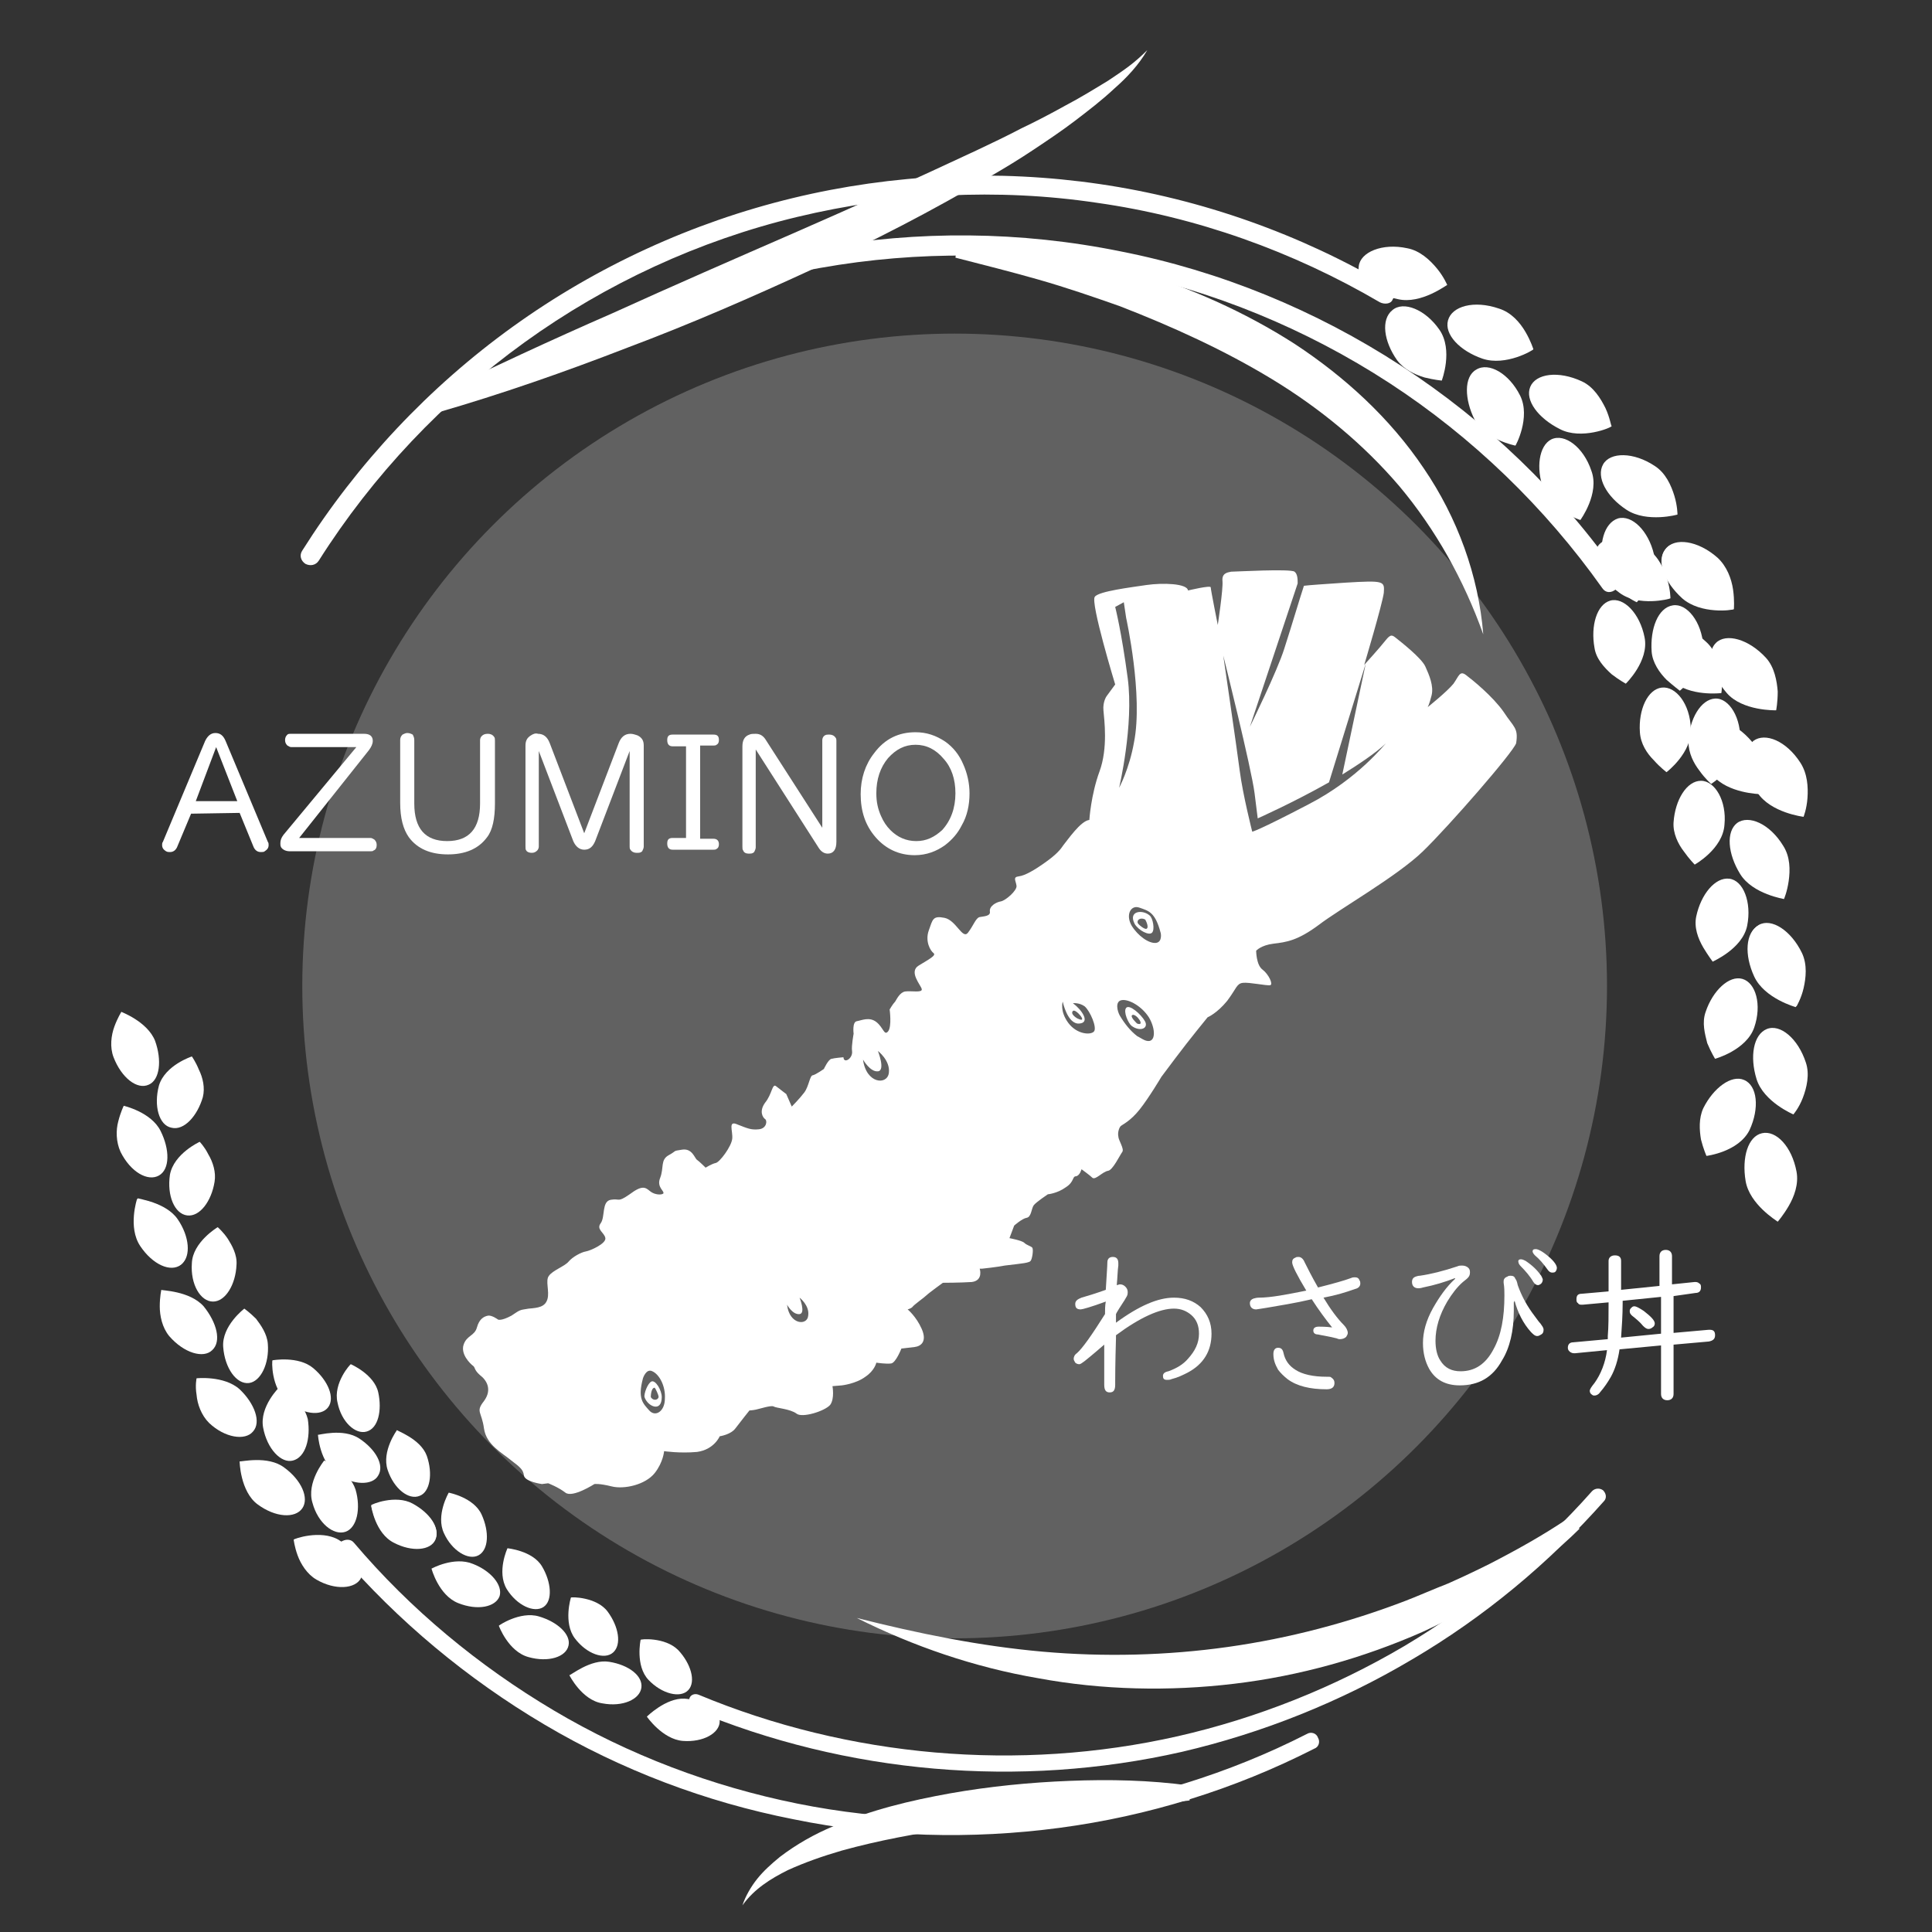
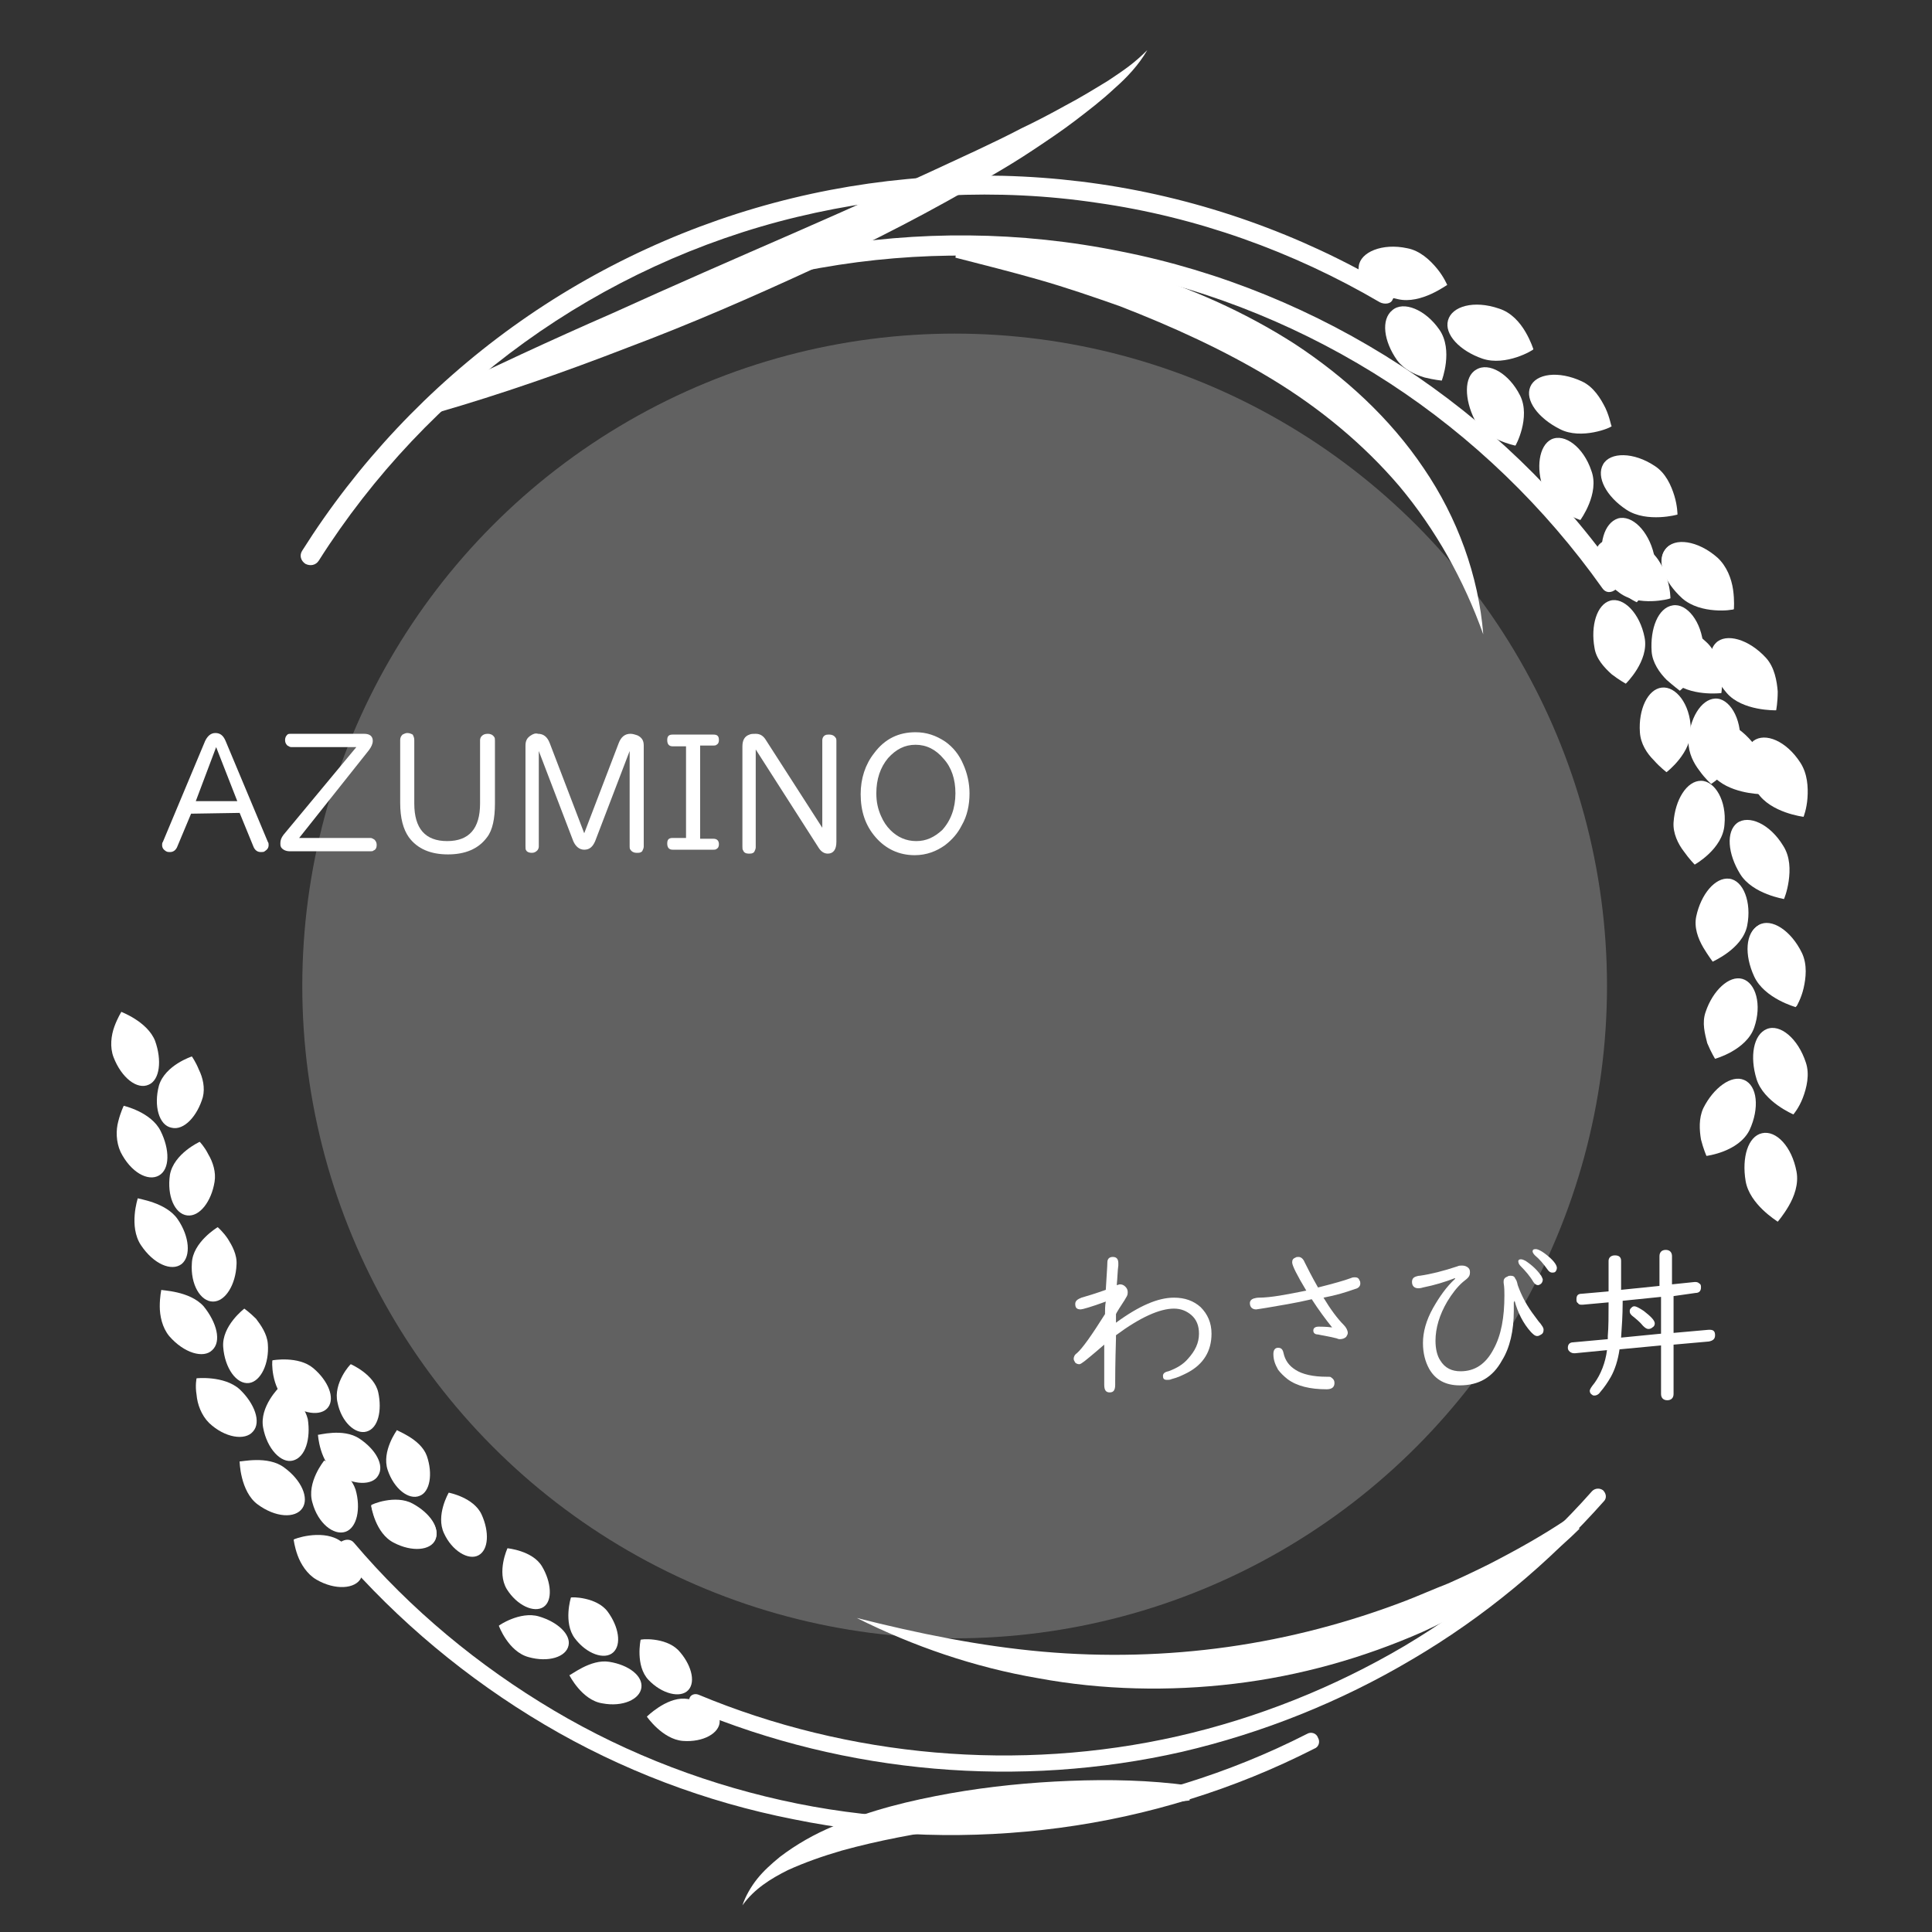
<svg xmlns="http://www.w3.org/2000/svg" version="1.1" id="レイヤー_1" x="0px" y="0px" viewBox="0 0 246.7 246.7" style="enable-background:new 0 0 246.7 246.7;" xml:space="preserve">
  <rect x="0" y="0" width="246.7" height="246.7" fill="#333333" stroke="none" />
  <style type="text/css">
	.st0{opacity:0.23;fill:#FFFFFF;}
	.st1{fill:#FFFFFF;}
</style>
  <circle class="st0" cx="121.9" cy="125.9" r="83.3" />
  <g>
    <path class="st1" d="M24.4,103.9l-1.8,4.3c-0.2,0.4-0.5,0.6-0.9,0.6c-0.2,0-0.3,0-0.5-0.1c-0.3-0.2-0.5-0.4-0.5-0.8   c0-0.1,0-0.3,0.1-0.4l5.4-12.9c0.3-0.6,0.7-1,1.3-1c0.6,0,1,0.3,1.3,1l5.4,12.9c0.1,0.1,0.1,0.3,0.1,0.4c0,0.4-0.2,0.6-0.5,0.8   c-0.1,0.1-0.3,0.1-0.5,0.1c-0.4,0-0.7-0.2-0.9-0.6l-1.8-4.4L24.4,103.9z M27.6,95.4l-2.6,6.9l5.3,0L27.6,95.4z" />
    <path class="st1" d="M45.5,95.4l-8.3,0c-0.2,0-0.3-0.1-0.5-0.2c-0.2-0.2-0.3-0.4-0.3-0.7c0-0.3,0.1-0.5,0.3-0.7   c0.1-0.1,0.3-0.1,0.4-0.1l9.4,0c0.7,0,1.1,0.3,1.1,0.9c0,0.4-0.2,0.8-0.5,1.2l-8.9,11.2l9.1,0c0.2,0,0.3,0.1,0.5,0.2   c0.2,0.2,0.3,0.4,0.3,0.7c0,0.3-0.1,0.6-0.4,0.7c-0.1,0.1-0.2,0.1-0.4,0.1l-10.3,0c-0.5,0-0.9-0.2-1.1-0.5   c-0.1-0.2-0.1-0.3-0.1-0.5c0-0.4,0.1-0.7,0.4-1.1L45.5,95.4z" />
    <path class="st1" d="M52.9,94.5l0,8.1c0,3.2,1.4,4.8,4.2,4.8c2.8,0,4.2-1.6,4.2-4.8l0-8.1c0-0.2,0.1-0.4,0.2-0.5   c0.2-0.2,0.4-0.3,0.8-0.3c0.3,0,0.6,0.1,0.8,0.4c0.1,0.1,0.1,0.3,0.1,0.5l0,8c0,1.9-0.3,3.4-1,4.3c-1.1,1.5-2.8,2.2-5,2.2   c-2.2,0-3.9-0.7-5-2.2c-0.7-1-1.1-2.4-1.1-4.4l0-8c0-0.3,0.1-0.5,0.3-0.7c0.2-0.1,0.4-0.2,0.6-0.2c0.3,0,0.5,0.1,0.7,0.2   C52.8,94,52.9,94.2,52.9,94.5z" />
    <path class="st1" d="M68.8,95.9l0,12.2c0,0.2-0.1,0.4-0.2,0.5c-0.2,0.2-0.4,0.3-0.7,0.3c-0.3,0-0.6-0.1-0.7-0.3   c-0.1-0.1-0.1-0.3-0.1-0.5l0-12.9c0-0.6,0.2-1,0.7-1.3c0.3-0.2,0.6-0.3,0.9-0.2c0.7,0,1.2,0.4,1.5,1.2l4.4,11.5l4.4-11.5   c0.3-0.8,0.8-1.2,1.5-1.2c0.3,0,0.6,0.1,0.9,0.2c0.6,0.3,0.8,0.7,0.8,1.3l0,12.9c0,0.2-0.1,0.4-0.2,0.6c-0.2,0.2-0.4,0.2-0.7,0.2   c-0.3,0-0.6-0.1-0.8-0.4c-0.1-0.1-0.1-0.3-0.1-0.4l0-12.2L76,107.4c-0.3,0.7-0.7,1.1-1.4,1.1c-0.6,0-1.1-0.4-1.4-1.1L68.8,95.9z" />
    <path class="st1" d="M87.6,95.3l-1.7,0c-0.5,0-0.7-0.3-0.7-0.8c0-0.5,0.2-0.7,0.7-0.7l5.2,0c0.5,0,0.7,0.2,0.7,0.7   c0,0.3-0.1,0.5-0.3,0.6c-0.1,0.1-0.3,0.1-0.4,0.1l-1.7,0l0,11.9l1.7,0c0.5,0,0.7,0.3,0.7,0.7c0,0.3-0.1,0.5-0.3,0.6   c-0.1,0.1-0.3,0.1-0.4,0.1l-5.2,0c-0.5,0-0.7-0.3-0.7-0.8c0-0.5,0.2-0.7,0.7-0.7l1.7,0L87.6,95.3z" />
    <path class="st1" d="M105,105.7l0-11.2c0-0.2,0.1-0.4,0.2-0.5c0.2-0.2,0.4-0.2,0.7-0.2c0.3,0,0.6,0.1,0.8,0.4   c0.1,0.1,0.1,0.3,0.1,0.4l0,12.9c0,1-0.4,1.5-1.1,1.5c-0.5,0-0.9-0.3-1.2-0.8l-8-12.5l0,12.5c0,0.2-0.1,0.4-0.2,0.6   c-0.2,0.2-0.4,0.2-0.7,0.2c-0.3,0-0.6-0.1-0.7-0.4c-0.1-0.1-0.1-0.3-0.1-0.5l0-12.8c0-0.8,0.3-1.3,0.9-1.5c0.2-0.1,0.5-0.1,0.8-0.1   c0.6,0,1,0.3,1.3,0.8L105,105.7z" />
    <path class="st1" d="M116.9,93.5c1.4,0,2.6,0.4,3.8,1.2c1,0.7,1.8,1.7,2.3,2.9c0.5,1.1,0.8,2.4,0.8,3.7c0,1.5-0.3,2.9-1,4.1   c-0.5,1-1.2,1.8-2.1,2.5c-1.1,0.8-2.4,1.3-3.9,1.3c-2,0-3.7-0.8-5-2.3c-1.3-1.5-1.9-3.3-1.9-5.5c0-2,0.6-3.8,1.7-5.2   C113,94.3,114.8,93.5,116.9,93.5z M116.9,95.1c-1.4,0-2.5,0.6-3.5,1.7c-1,1.2-1.5,2.7-1.5,4.5c0,1.1,0.2,2,0.6,2.9   c0.3,0.7,0.7,1.3,1.2,1.8c0.9,0.9,2,1.4,3.3,1.4c1.3,0,2.3-0.5,3.3-1.4c1.1-1.2,1.7-2.8,1.7-4.7c0-1.8-0.5-3.3-1.5-4.4   C119.5,95.7,118.3,95.1,116.9,95.1z" />
  </g>
  <g>
    <path class="st1" d="M141.2,164.7c0.1-1.8,0.2-3,0.2-3.5c0-0.5,0.3-0.7,0.7-0.7c0.5,0,0.7,0.3,0.7,0.8c0,0.1,0,0.2,0,0.3   c-0.1,0.7-0.1,1.5-0.2,2.5c0.1,0,0.3-0.1,0.4-0.1c0.3,0,0.5,0.1,0.7,0.3c0.2,0.2,0.3,0.4,0.3,0.7c0,0.1,0,0.3-0.1,0.5   c-0.1,0.2-0.4,0.7-1,1.6l-0.3,0.5l-0.1,0.2c0,0.1,0,0.3,0,0.7l0,0.3v0.1c3-2.2,5.4-3.2,7.4-3.2c1.4,0,2.5,0.4,3.4,1.2   c0.9,0.9,1.4,2,1.4,3.4c0,2.2-1,3.9-3.1,5c-0.6,0.3-1.2,0.6-2,0.8c-0.2,0.1-0.4,0.1-0.6,0.1c-0.4,0-0.5-0.2-0.5-0.5   c0-0.3,0.2-0.5,0.7-0.6c1.1-0.4,1.9-0.9,2.5-1.6c0.9-1,1.4-2,1.4-3.2c0-1-0.3-1.8-1-2.4c-0.6-0.5-1.3-0.8-2.2-0.8   c-1.8,0-4.3,1.1-7.4,3.4l0,0.4c-0.1,3.3-0.1,5.1-0.1,5.4c0,0.3,0,0.4,0,0.5c0,0.7-0.2,1-0.7,1c-0.5,0-0.7-0.3-0.7-1   c0,0,0-0.1,0-0.2c0-0.2,0-1.2,0-3.2c0-0.4,0-1,0-1.7c-0.7,0.6-1.5,1.3-2.5,2.1c-0.3,0.2-0.5,0.4-0.7,0.4c-0.2,0-0.4-0.1-0.5-0.2   c-0.1-0.2-0.2-0.3-0.2-0.5c0-0.2,0.1-0.5,0.4-0.7c0.7-0.6,1.9-2.3,3.6-5c0-0.5,0-1.1,0.1-1.6c-1.9,0.7-3,1-3.2,1   c-0.5,0-0.7-0.2-0.7-0.7c0-0.4,0.3-0.6,0.8-0.8C138.8,165.5,139.8,165.2,141.2,164.7z" />
    <path class="st1" d="M166.8,164.8c-1.2-2-1.8-3.2-1.8-3.6c0-0.3,0.1-0.5,0.4-0.6c0.1-0.1,0.3-0.1,0.4-0.1c0.3,0,0.6,0.2,0.8,0.7   c0.4,0.8,0.9,1.8,1.7,3.2c2-0.5,3.4-0.9,4.2-1.2c0.2-0.1,0.4-0.1,0.5-0.1c0.3,0,0.5,0.1,0.6,0.4c0.1,0.1,0.1,0.3,0.1,0.4   c0,0.3-0.2,0.6-0.7,0.7c-1.1,0.4-2.4,0.8-4,1.1c0.9,1.5,1.8,2.7,2.6,3.5c0.3,0.3,0.5,0.7,0.5,1c0,0.2-0.1,0.3-0.2,0.5   c-0.2,0.2-0.5,0.3-0.8,0.3c-0.1,0-0.2,0-0.4-0.1c-1.2-0.3-2-0.4-2.4-0.5c-0.4,0-0.6-0.2-0.6-0.5c0-0.3,0.2-0.5,0.7-0.5   c0.3,0,0.9,0,1.7,0.1c-0.8-1-1.7-2.2-2.6-3.6c-2.1,0.5-4.1,0.8-5.8,1.1c-0.7,0.1-1.2,0.2-1.3,0.2c-0.5,0-0.8-0.3-0.8-0.8   c0-0.3,0.2-0.5,0.5-0.6c0.1,0,0.3-0.1,0.6-0.1C162.3,165.7,164.3,165.3,166.8,164.8z M169.4,175.8h0.2c0.2,0,0.3,0,0.4,0.1   c0.3,0.2,0.4,0.4,0.4,0.7c0,0.5-0.3,0.8-1,0.8c-2.1,0-3.8-0.4-5-1.3c-0.5-0.4-0.9-0.8-1.2-1.2c-0.4-0.7-0.6-1.3-0.6-2   c0-0.5,0.2-0.8,0.6-0.8c0.4,0,0.6,0.2,0.7,0.7c0.2,0.9,0.7,1.6,1.5,2.1C166.3,175.5,167.7,175.8,169.4,175.8z" />
    <path class="st1" d="M193.3,166.3l0,1.1c0,2.5-0.5,4.7-1.5,6.3c-1.2,2.2-3,3.2-5.4,3.2c-1.8,0-3.1-0.7-3.9-2.1   c-0.5-0.9-0.8-2-0.8-3.3c0-1.4,0.4-2.9,1.3-4.5c0.8-1.4,1.7-2.7,2.8-3.7l0-0.1c-1.3,0.5-2.6,0.9-4.1,1.2c-0.3,0.1-0.5,0.1-0.6,0.1   c-0.5,0-0.8-0.3-0.8-0.8c0-0.4,0.2-0.6,0.5-0.7c0.1,0,0.2-0.1,0.5-0.1c1.4-0.2,3-0.6,4.8-1.2c0.2-0.1,0.4-0.1,0.6-0.1   c0.3,0,0.6,0.1,0.8,0.3c0.2,0.2,0.2,0.4,0.2,0.6c0,0.3-0.1,0.5-0.3,0.7c0,0-0.2,0.2-0.6,0.5c-0.7,0.6-1.4,1.5-2,2.5   c-1,1.7-1.5,3.4-1.5,5c0,1,0.2,1.9,0.6,2.5c0.6,1,1.5,1.4,2.6,1.4c1.8,0,3.2-0.9,4.2-2.8c1-1.8,1.4-4.1,1.4-6.9c0-0.5,0-1-0.1-1.6   c0-0.1,0-0.2,0-0.2c0-0.3,0.2-0.5,0.5-0.6c0.1-0.1,0.3-0.1,0.4-0.1c0.3,0,0.5,0.1,0.6,0.4c0.1,0.1,0.2,0.3,0.3,0.8   c0.5,1.4,1.2,2.7,2.2,4c0.3,0.4,0.5,0.7,0.7,0.9c0.2,0.3,0.4,0.5,0.4,0.8c0,0.3-0.1,0.5-0.3,0.6c-0.2,0.1-0.3,0.2-0.5,0.2   c-0.3,0-0.5-0.2-0.8-0.5c-1-1.1-1.7-2.5-2.1-4L193.3,166.3z M194.2,160.8c0.2,0,0.4,0.1,0.6,0.2c0.9,0.6,1.5,1.2,2,1.9   c0.1,0.2,0.2,0.4,0.2,0.5c0,0.2-0.1,0.4-0.2,0.5c-0.1,0.1-0.3,0.2-0.4,0.2c-0.2,0-0.4-0.1-0.6-0.4c-0.4-0.7-1-1.4-1.6-2   c-0.2-0.2-0.3-0.4-0.3-0.5C193.8,160.9,194,160.8,194.2,160.8z M196.1,159.5c0.3,0,0.9,0.3,1.7,1c0.7,0.6,1,1.1,1,1.4   c0,0.2-0.1,0.4-0.2,0.5c-0.1,0.1-0.3,0.1-0.4,0.1c-0.2,0-0.4-0.1-0.6-0.4c-0.5-0.7-1-1.3-1.6-1.8c-0.2-0.2-0.3-0.4-0.3-0.5   C195.7,159.6,195.8,159.5,196.1,159.5z" />
    <path class="st1" d="M213.7,165.5l0,4.7l4.5-0.4c0,0,0.1,0,0.1,0c0.5,0,0.7,0.2,0.7,0.7c0,0.5-0.3,0.7-0.8,0.8l-4.5,0.4l0,6.3   c0,0.5-0.3,0.8-0.8,0.8c-0.5,0-0.8-0.3-0.8-0.8l0-6.2l-5.3,0.5c-0.2,1.4-0.6,2.6-1.1,3.5c-0.4,0.7-0.8,1.3-1.4,2   c-0.2,0.3-0.5,0.4-0.7,0.4c-0.1,0-0.2,0-0.3-0.1c-0.2-0.1-0.3-0.3-0.3-0.5c0-0.2,0.2-0.5,0.6-1c0.8-1.1,1.4-2.6,1.6-4.2l-4.1,0.4   c-0.2,0-0.3,0-0.5-0.1c-0.2-0.1-0.4-0.3-0.4-0.6c0-0.4,0.2-0.7,0.7-0.7l4.4-0.4l0-0.4c0.1-1.2,0.1-2.5,0.1-4.1v-0.2l-3.3,0.3   c-0.1,0-0.1,0-0.1,0c-0.2,0-0.4,0-0.5-0.2c-0.2-0.1-0.2-0.3-0.2-0.5c0-0.5,0.2-0.7,0.7-0.7l3.4-0.3l0-3.9c0-0.4,0.3-0.7,0.8-0.7   c0.5,0,0.8,0.2,0.8,0.7l0,3.7l4.9-0.5l0-3.8c0-0.5,0.3-0.8,0.8-0.8c0.5,0,0.8,0.3,0.8,0.8l0,3.6l2.9-0.3c0.2,0,0.4,0,0.6,0.2   c0.2,0.1,0.2,0.3,0.2,0.5c0,0.4-0.2,0.7-0.7,0.7L213.7,165.5z M212.1,165.6l-4.9,0.5v0.3c0,1.5-0.1,3-0.2,4.4l5.1-0.5L212.1,165.6z    M208.7,166.8c0.2,0,0.6,0.2,1.2,0.6c0.9,0.7,1.4,1.2,1.4,1.6c0,0.2-0.1,0.4-0.3,0.5c-0.1,0.1-0.3,0.2-0.5,0.2   c-0.2,0-0.4-0.1-0.7-0.4c-0.4-0.5-0.9-0.9-1.4-1.3c-0.2-0.2-0.3-0.3-0.3-0.6c0-0.2,0.1-0.3,0.2-0.4   C208.4,166.9,208.5,166.8,208.7,166.8z" />
  </g>
  <g>
    <g>
      <g>
        <path class="st1" d="M176.2,38.6c-11.1-6.5-23.4-10.9-36.1-12.7c-12.7-1.9-25.8-1.2-38.3,1.8c-12.5,3-24.4,8.5-34.8,16     c-10.4,7.5-19.4,17-26.3,27.9c-0.4,0.6-1.1,0.7-1.7,0.4c-0.6-0.4-0.8-1.1-0.4-1.7c7-11.1,16.2-20.9,26.9-28.6     c10.7-7.7,22.9-13.3,35.7-16.4c12.8-3.1,26.2-3.7,39.2-1.8c13,1.9,25.7,6.4,37,13.1c0.6,0.4,0.8,1.1,0.4,1.7     C177.6,38.8,176.8,38.9,176.2,38.6z" />
      </g>
      <g>
        <g>
          <path class="st1" d="M178.5,38.2c-3-0.6-5.3-2.4-5-4.2c0.2-1.8,3-3,6.2-2.3c1.6,0.3,2.9,1.5,3.8,2.6c0.9,1.1,1.3,2.1,1.3,2.1      C184.8,36.3,181.5,38.9,178.5,38.2z" />
        </g>
        <g>
          <path class="st1" d="M178.4,46c-1.7-2.4-2.1-5.2-0.6-6.4c1.4-1.2,4.2-0.1,6,2.5c1.8,2.6,0.3,6.5,0.3,6.5c0,0-1-0.1-2.2-0.4      C180.6,47.8,179.3,47.2,178.4,46z" />
        </g>
        <g>
          <path class="st1" d="M189.3,45.8c-2.9-1-4.9-3.1-4.4-4.9c0.5-1.8,3.3-2.6,6.5-1.5c1.6,0.5,2.7,1.8,3.4,3c0.7,1.2,1,2.2,1,2.2      C195.8,44.7,192.3,46.8,189.3,45.8z" />
        </g>
        <g>
          <path class="st1" d="M188.3,53.6c-1.3-2.6-1.4-5.5,0.2-6.4c1.6-1,4.2,0.5,5.6,3.3c1.4,2.8-0.6,6.5-0.6,6.4c0,0-1-0.2-2.1-0.7      C190.3,55.7,189,54.9,188.3,53.6z" />
        </g>
        <g>
          <path class="st1" d="M199.2,54.8c-2.8-1.4-4.5-3.7-3.8-5.4c0.7-1.7,3.6-2.1,6.6-0.7c1.5,0.7,2.4,2.2,3,3.4      c0.6,1.3,0.7,2.3,0.8,2.3C205.8,54.6,201.9,56.2,199.2,54.8z" />
        </g>
        <g>
          <path class="st1" d="M197.1,62.5c-1-2.7-0.6-5.6,1-6.4c1.7-0.8,4.1,1,5.1,4c1.1,2.9-1.4,6.3-1.4,6.3c0,0-1-0.3-2-1      C198.8,64.8,197.6,63.8,197.1,62.5z" />
        </g>
        <g>
          <path class="st1" d="M207.7,65.1c-2.6-1.7-3.9-4.2-3-5.8c0.9-1.6,3.9-1.6,6.6,0.2c1.4,0.9,2.1,2.5,2.5,3.8      c0.4,1.3,0.4,2.4,0.4,2.4C214.3,65.7,210.3,66.8,207.7,65.1z" />
        </g>
        <g>
          <path class="st1" d="M204.7,72.4c-0.6-2.9,0.1-5.6,1.9-6.2c1.8-0.5,3.9,1.6,4.6,4.6c0.7,3.1-2.2,6.1-2.2,6.1      c0,0-0.9-0.4-1.9-1.2C206.1,74.9,205,73.8,204.7,72.4z" />
        </g>
        <g>
          <path class="st1" d="M214.9,76.3c-2.3-2.1-3.4-4.7-2.2-6.2c1.1-1.5,4.1-1.1,6.6,1.1c1.2,1.1,1.8,2.7,2,4.1      c0.2,1.4,0.1,2.5,0.1,2.5C221.3,77.8,217.2,78.4,214.9,76.3z" />
        </g>
        <g>
          <path class="st1" d="M214.8,76.4c-2.3-2.1-3.3-4.7-2.2-6.2c1.1-1.5,4.1-1.1,6.6,1.1c1.2,1.1,1.8,2.7,2,4.1      c0.2,1.4,0.1,2.5,0.1,2.4C221.3,77.9,217.2,78.5,214.8,76.4z" />
        </g>
        <g>
          <path class="st1" d="M210.9,83.2c-0.2-2.9,0.8-5.6,2.7-5.9c1.8-0.3,3.7,2.1,3.9,5.2c0.3,3.1-3,5.7-3,5.7c0,0-0.8-0.6-1.7-1.4      C211.9,85.9,211,84.6,210.9,83.2z" />
        </g>
        <g>
          <path class="st1" d="M220.5,88.5c-2-2.3-2.7-5.1-1.4-6.4c1.3-1.3,4.2-0.5,6.4,1.9c1.1,1.2,1.4,3,1.5,4.3c0,1.4-0.2,2.4-0.2,2.4      C226.7,90.7,222.5,90.8,220.5,88.5z" />
        </g>
        <g>
          <path class="st1" d="M215.6,94.7c0.1-2.9,1.6-5.4,3.4-5.5c1.8-0.1,3.4,2.5,3.2,5.6c-0.2,3.1-3.7,5.3-3.7,5.3      c0,0-0.8-0.7-1.5-1.7C216.3,97.5,215.6,96.2,215.6,94.7z" />
        </g>
        <g>
          <path class="st1" d="M224.4,101.2c-1.7-2.6-2-5.4-0.5-6.6c1.5-1.1,4.2,0,6,2.8c0.9,1.4,1,3.1,0.9,4.5c-0.1,1.4-0.5,2.4-0.5,2.4      C230.3,104.3,226.1,103.8,224.4,101.2z" />
        </g>
      </g>
    </g>
    <g>
      <g>
        <path class="st1" d="M45.2,197c7.2,8.5,15.9,15.7,25.5,21.4c9.6,5.7,20.2,9.7,31.1,11.9c10.9,2.2,22.2,2.5,33.3,1     c11-1.5,21.8-4.8,31.8-9.9c0.5-0.3,1.2-0.1,1.4,0.5c0.3,0.5,0.1,1.2-0.5,1.4c-10.2,5.2-21.2,8.6-32.5,10.1     c-11.3,1.5-22.8,1.2-34-1.1c-11.2-2.2-22-6.3-31.8-12.1c-9.8-5.8-18.7-13.2-26.1-21.8c-0.4-0.5-0.3-1.1,0.1-1.5     C44.1,196.5,44.8,196.5,45.2,197z" />
      </g>
      <g>
        <g>
          <path class="st1" d="M43.2,196.6c2.3,1.4,3.6,3.5,2.9,4.9c-0.7,1.4-3.3,1.6-5.7,0.2c-1.2-0.7-2-2-2.4-3.1c-0.4-1.1-0.5-2-0.5-2      C37.5,196.5,40.9,195.3,43.2,196.6z" />
        </g>
        <g>
          <path class="st1" d="M45.4,190.2c0.7,2.4,0.2,4.9-1.3,5.4c-1.5,0.5-3.5-1.1-4.2-3.7c-0.8-2.6,1.5-5.4,1.5-5.4      c0,0,0.8,0.3,1.7,0.9C44.1,188.1,45,189,45.4,190.2z" />
        </g>
        <g>
          <path class="st1" d="M36.3,187.4c2.2,1.6,3.2,3.9,2.3,5.2c-0.9,1.3-3.4,1.2-5.7-0.5c-1.1-0.8-1.7-2.2-2-3.4      c-0.3-1.2-0.3-2.1-0.3-2.1C30.7,186.7,34.2,185.8,36.3,187.4z" />
        </g>
        <g>
          <path class="st1" d="M39.3,181.2c0.4,2.5-0.3,4.9-1.9,5.3c-1.5,0.4-3.3-1.5-3.8-4.2c-0.5-2.7,2.1-5.2,2.1-5.2      c0,0,0.8,0.4,1.6,1.1C38.2,179,39,180,39.3,181.2z" />
        </g>
        <g>
          <path class="st1" d="M30.6,177.4c1.9,1.8,2.8,4.2,1.7,5.4c-1,1.2-3.6,0.8-5.6-1.1c-1-1-1.5-2.4-1.6-3.6c-0.2-1.2,0-2.1,0-2.1      C25,176,28.6,175.6,30.6,177.4z" />
        </g>
        <g>
          <path class="st1" d="M34.2,171.6c0.2,2.5-0.9,4.8-2.4,5c-1.6,0.2-3.1-1.9-3.3-4.6c-0.2-2.7,2.7-4.9,2.7-4.9c0,0,0.7,0.5,1.5,1.3      C33.3,169.2,34.1,170.3,34.2,171.6z" />
        </g>
        <g>
          <path class="st1" d="M26,166.8c1.7,2.1,2.3,4.5,1.1,5.6c-1.1,1.1-3.6,0.4-5.5-1.8c-0.9-1.1-1.2-2.6-1.2-3.8      c0-1.2,0.2-2.1,0.2-2.1C20.6,164.8,24.2,164.8,26,166.8z" />
        </g>
        <g>
          <path class="st1" d="M30.2,161.5c-0.1,2.5-1.4,4.7-3,4.7c-1.6,0-2.9-2.2-2.7-4.9c0.1-2.7,3.3-4.6,3.3-4.6c0,0,0.7,0.6,1.3,1.5      C29.6,159,30.3,160.2,30.2,161.5z" />
        </g>
        <g>
-           <path class="st1" d="M22.6,155.8c1.5,2.2,1.7,4.7,0.5,5.7c-1.3,1-3.6,0-5.2-2.4c-0.8-1.2-0.9-2.7-0.8-3.9      c0.1-1.2,0.4-2.1,0.4-2.1C17.5,153.1,21.1,153.5,22.6,155.8z" />
-         </g>
+           </g>
        <g>
          <path class="st1" d="M22.7,155.7c1.5,2.2,1.7,4.7,0.5,5.7c-1.3,1-3.6,0-5.2-2.4c-0.8-1.2-0.9-2.7-0.8-3.9      c0.1-1.2,0.4-2.1,0.4-2.1C17.6,153.1,21.2,153.5,22.7,155.7z" />
        </g>
        <g>
          <path class="st1" d="M27.4,150.9c-0.4,2.5-1.9,4.5-3.5,4.3c-1.6-0.2-2.6-2.5-2.2-5.2c0.5-2.7,3.8-4.2,3.8-4.2      c0,0,0.6,0.6,1.1,1.6C27.2,148.4,27.6,149.7,27.4,150.9z" />
        </g>
        <g>
          <path class="st1" d="M20.5,144.4c1.2,2.4,1.2,4.9-0.2,5.7c-1.4,0.8-3.6-0.4-4.9-3c-0.6-1.3-0.6-2.8-0.3-3.9c0.3-1.2,0.7-2,0.7-2      C15.8,141.2,19.3,142,20.5,144.4z" />
        </g>
        <g>
          <path class="st1" d="M25.9,140.1c-0.7,2.4-2.4,4.3-4,3.9c-1.6-0.3-2.3-2.8-1.6-5.4c0.8-2.6,4.2-3.7,4.2-3.7c0,0,0.5,0.7,0.9,1.7      C25.9,137.6,26.2,138.9,25.9,140.1z" />
        </g>
        <g>
          <path class="st1" d="M19.8,132.9c0.9,2.5,0.6,5-0.8,5.6c-1.5,0.7-3.5-0.9-4.5-3.5c-0.5-1.3-0.3-2.8,0.1-3.9      c0.4-1.1,0.9-1.9,0.9-1.9C15.4,129.2,18.8,130.4,19.8,132.9z" />
        </g>
      </g>
    </g>
    <g>
      <g>
        <path class="st1" d="M89.2,216.4c19.2,8,40.9,9.9,61.2,5.3c10.1-2.3,19.9-6.2,28.9-11.5c8.9-5.3,17.1-12,24-19.8     c0.4-0.4,1-0.4,1.4-0.1c0.4,0.4,0.5,1,0.1,1.4c-7,7.9-15.3,14.8-24.5,20.2c-9.1,5.4-19.1,9.4-29.4,11.8     c-20.7,4.7-42.8,2.8-62.4-5.4c-0.5-0.2-0.8-0.8-0.5-1.3C88.1,216.4,88.7,216.2,89.2,216.4z" />
      </g>
      <g>
        <g>
          <path class="st1" d="M87.4,216.9c2.5,0.2,4.5,1.4,4.5,2.9c0,1.5-2.1,2.7-4.7,2.5c-2.6-0.2-4.6-3.1-4.6-3.1      C82.6,219.2,85,216.8,87.4,216.9z" />
        </g>
        <g>
          <path class="st1" d="M86.6,210.7c1.6,1.7,2.3,4,1.3,5.1c-1,1.1-3.4,0.5-5.1-1.3c-1.7-1.8-1-5.1-1-5.1      C81.7,209.3,84.9,209,86.6,210.7z" />
        </g>
        <g>
          <path class="st1" d="M77.8,212.2c2.5,0.4,4.3,1.8,4.1,3.3c-0.2,1.5-2.4,2.5-5,2c-2.6-0.4-4.2-3.6-4.2-3.6      C72.8,214,75.4,211.8,77.8,212.2z" />
        </g>
        <g>
          <path class="st1" d="M77.6,205.8c1.4,1.9,1.8,4.2,0.7,5.2c-1.1,1-3.4,0.2-4.9-1.8c-1.5-2-0.5-5.2-0.5-5.2      C72.9,203.9,76.2,203.9,77.6,205.8z" />
        </g>
        <g>
          <path class="st1" d="M68.8,206.4c2.4,0.7,4.1,2.3,3.8,3.7c-0.3,1.5-2.6,2.2-5.1,1.5c-2.6-0.7-3.8-4-3.8-4      C63.6,207.6,66.4,205.7,68.8,206.4z" />
        </g>
        <g>
          <path class="st1" d="M69.2,200c1.2,2,1.4,4.4,0.2,5.2c-1.2,0.8-3.4-0.2-4.7-2.3c-1.3-2.2,0.1-5.2,0.1-5.2      C64.8,197.7,68,198,69.2,200z" />
        </g>
        <g>
-           <path class="st1" d="M60.4,199.7c2.3,0.9,3.8,2.7,3.4,4.1c-0.5,1.4-2.8,1.9-5.3,0.9c-2.5-1-3.4-4.4-3.4-4.4      C55.1,200.3,58,198.7,60.4,199.7z" />
-         </g>
+           </g>
        <g>
          <path class="st1" d="M61.5,193.4c1,2.2,0.9,4.5-0.4,5.2c-1.3,0.7-3.4-0.6-4.4-2.8c-1.1-2.3,0.6-5.2,0.6-5.2      C57.3,190.6,60.5,191.2,61.5,193.4z" />
        </g>
        <g>
          <path class="st1" d="M52.7,192.1c2.2,1.2,3.5,3.1,2.9,4.5c-0.6,1.4-3,1.6-5.3,0.4c-2.4-1.2-2.9-4.7-2.9-4.7      C47.4,192.2,50.5,190.9,52.7,192.1z" />
        </g>
        <g>
          <path class="st1" d="M52.7,192c2.2,1.2,3.5,3.1,2.9,4.5c-0.6,1.4-3,1.6-5.3,0.4c-2.3-1.2-2.9-4.7-2.9-4.7      C47.4,192.1,50.5,190.8,52.7,192z" />
        </g>
        <g>
          <path class="st1" d="M54.5,185.9c0.8,2.3,0.4,4.6-0.9,5.1c-1.4,0.6-3.3-0.9-4.1-3.3c-0.8-2.4,1.2-5.1,1.2-5.1      C50.6,182.7,53.7,183.7,54.5,185.9z" />
        </g>
        <g>
          <path class="st1" d="M45.9,183.7c2.1,1.4,3.2,3.4,2.4,4.7c-0.7,1.3-3.2,1.3-5.3-0.2c-2.2-1.5-2.4-5-2.4-5      C40.6,183.3,43.8,182.3,45.9,183.7z" />
        </g>
        <g>
          <path class="st1" d="M48.3,177.8c0.5,2.3,0,4.6-1.5,5c-1.4,0.4-3.2-1.2-3.7-3.7c-0.6-2.5,1.7-5,1.7-4.9      C44.8,174.2,47.8,175.5,48.3,177.8z" />
        </g>
        <g>
          <path class="st1" d="M40,174.7c1.9,1.6,2.8,3.8,1.9,5c-0.9,1.2-3.3,0.9-5.3-0.8c-2-1.7-1.9-5.2-1.8-5.2      C34.8,173.7,38.1,173.1,40,174.7z" />
        </g>
      </g>
    </g>
    <g>
      <g>
        <path class="st1" d="M204.6,75.1c-7.3-10.3-16.6-19.3-27.2-26.2c-10.6-6.9-22.5-11.8-34.9-14.3c-12.4-2.5-25.3-2.6-37.7-0.4     c-12.5,2.2-24.5,6.9-35.2,13.6c-0.6,0.4-1.3,0.2-1.7-0.4c-0.4-0.6-0.2-1.3,0.4-1.7c11-6.9,23.3-11.7,36.1-14     c12.8-2.3,25.9-2.2,38.7,0.4c12.7,2.5,24.9,7.5,35.8,14.6c10.9,7.1,20.4,16.2,27.8,26.8c0.4,0.6,0.3,1.3-0.3,1.7     C205.7,75.8,205,75.7,204.6,75.1z" />
      </g>
      <g>
        <g>
          <path class="st1" d="M206.8,75.7c-2.5-1.8-3.7-4.3-2.8-5.9c0.9-1.5,3.9-1.5,6.5,0.4c1.3,0.9,2,2.5,2.4,3.8      c0.4,1.3,0.4,2.4,0.4,2.4C213.2,76.5,209.2,77.5,206.8,75.7z" />
        </g>
        <g>
          <path class="st1" d="M203.6,82.7c-0.5-2.8,0.3-5.5,2-6c1.7-0.5,3.8,1.6,4.4,4.7c0.6,3-2.4,5.9-2.4,5.9c0,0-0.9-0.5-1.8-1.2      C204.8,85.2,203.8,84.1,203.6,82.7z" />
        </g>
        <g>
          <path class="st1" d="M213.5,86.9c-2.2-2.1-3.2-4.8-2-6.2c1.1-1.4,4-1,6.4,1.3c1.2,1.1,1.7,2.8,1.9,4.1c0.2,1.4,0,2.4,0,2.4      C219.8,88.5,215.7,89,213.5,86.9z" />
        </g>
        <g>
          <path class="st1" d="M209.4,93.5c-0.2-2.9,1-5.5,2.8-5.7c1.8-0.2,3.6,2.1,3.7,5.2c0.2,3.1-3.1,5.6-3.1,5.6c0,0-0.8-0.6-1.6-1.5      C210.3,96.2,209.5,95,209.4,93.5z" />
        </g>
        <g>
          <path class="st1" d="M218.7,99c-1.9-2.4-2.5-5.1-1.2-6.4c1.3-1.3,4.1-0.4,6.2,2.1c1,1.2,1.3,3,1.3,4.3c0,1.4-0.3,2.4-0.3,2.4      C224.7,101.4,220.6,101.3,218.7,99z" />
        </g>
        <g>
          <path class="st1" d="M213.7,105c0.2-2.9,1.7-5.3,3.5-5.3c1.8,0,3.3,2.6,3,5.6c-0.2,3.1-3.8,5.1-3.8,5.1c0,0-0.7-0.7-1.4-1.7      C214.3,107.8,213.6,106.4,213.7,105z" />
        </g>
        <g>
          <path class="st1" d="M222.2,111.6c-1.6-2.6-1.8-5.4-0.4-6.5c1.5-1.1,4.2,0.1,5.9,2.9c0.9,1.4,0.9,3.1,0.7,4.5      c-0.2,1.4-0.6,2.3-0.6,2.3C227.9,114.8,223.8,114.2,222.2,111.6z" />
        </g>
        <g>
          <path class="st1" d="M216.6,117c0.6-2.8,2.4-5,4.2-4.8c1.8,0.2,2.9,3,2.3,6c-0.6,3-4.5,4.6-4.4,4.6c0,0-0.6-0.8-1.2-1.8      C216.8,119.8,216.3,118.4,216.6,117z" />
        </g>
        <g>
          <path class="st1" d="M224.1,124.6c-1.3-2.8-1.1-5.6,0.5-6.5c1.6-0.9,4.1,0.7,5.5,3.6c0.7,1.5,0.5,3.2,0.2,4.5      c-0.3,1.3-0.9,2.3-0.9,2.3C229.3,128.5,225.4,127.4,224.1,124.6z" />
        </g>
        <g>
          <path class="st1" d="M224,124.7c-1.3-2.8-1.1-5.6,0.5-6.5c1.6-0.9,4.1,0.7,5.5,3.6c0.7,1.5,0.5,3.2,0.2,4.5      c-0.3,1.3-0.9,2.3-0.9,2.3C229.3,128.6,225.3,127.5,224,124.7z" />
        </g>
        <g>
          <path class="st1" d="M217.8,129.2c0.9-2.7,3-4.7,4.7-4.2c1.7,0.5,2.5,3.3,1.5,6.2c-1,2.9-5,4-5,4c0,0-0.5-0.8-1-2      C217.7,132,217.3,130.6,217.8,129.2z" />
        </g>
        <g>
          <path class="st1" d="M224.3,137.8c-0.9-2.9-0.4-5.7,1.3-6.4c1.7-0.7,4,1.2,5,4.3c0.5,1.5,0.1,3.2-0.4,4.5      c-0.5,1.3-1.2,2.1-1.2,2.1C229,142.3,225.2,140.7,224.3,137.8z" />
        </g>
        <g>
          <path class="st1" d="M217.5,141.5c1.3-2.6,3.6-4.3,5.2-3.6c1.7,0.7,2,3.6,0.7,6.4c-1.4,2.8-5.5,3.3-5.5,3.3c0,0-0.4-0.9-0.7-2.1      C217,144.3,216.9,142.8,217.5,141.5z" />
        </g>
        <g>
          <path class="st1" d="M222.9,150.8c-0.5-3,0.3-5.7,2.1-6.1c1.8-0.4,3.8,1.7,4.4,4.9c0.3,1.6-0.3,3.2-1,4.4c-0.7,1.2-1.4,2-1.4,2      C226.9,155.9,223.4,153.8,222.9,150.8z" />
        </g>
      </g>
    </g>
    <path class="st1" d="M151.9,229.9c-5,0.6-10,1.2-15,1.7c-5,0.5-9.9,1.1-14.9,1.8c-4.9,0.7-9.8,1.6-14.5,2.9   c-2.4,0.7-4.7,1.5-6.9,2.5c-2.2,1.1-4.3,2.4-5.8,4.5c0.4-1.2,1.1-2.4,1.9-3.4c0.8-1,1.8-1.9,2.9-2.8c2.1-1.6,4.4-2.9,6.8-3.9   c4.8-2.1,9.9-3.3,14.9-4.2c5.1-0.9,10.2-1.4,15.3-1.6c5.1-0.2,10.2-0.1,15.3,0.6L151.9,229.9z" />
    <path class="st1" d="M55,50.7C62.7,47,70.4,43.4,78.2,40c7.7-3.5,15.5-6.9,23.3-10.3c7.8-3.4,15.5-6.9,23.2-10.5   c1.9-0.9,3.8-1.8,5.7-2.8c1.9-0.9,3.8-1.9,5.6-2.9c1.9-1,3.7-2.1,5.5-3.2c0.9-0.6,1.8-1.2,2.6-1.8c0.8-0.6,1.6-1.3,2.4-2.1   c-1.1,1.9-2.6,3.5-4.2,4.9c-1.6,1.5-3.3,2.8-5,4.1c-1.7,1.3-3.5,2.5-5.3,3.7c-1.8,1.2-3.6,2.3-5.5,3.4c-7.4,4.4-15,8.3-22.8,11.9   c-7.8,3.6-15.6,7-23.6,10c-8,3.1-16,5.9-24.3,8.3L55,50.7z" />
    <path class="st1" d="M122.3,30.8c3.8,0,7.5,0.5,11.3,1.1c3.7,0.6,7.4,1.5,11,2.6c7.3,2.2,14.3,5.3,20.7,9.4   c6.4,4.2,12.2,9.5,16.5,15.9c4.3,6.3,7,13.7,7.6,21.2c-2.5-7-6.1-13.4-10.7-18.9c-4.6-5.4-10.2-10-16.3-13.7   c-6.1-3.7-12.7-6.7-19.4-9.3c-3.4-1.2-6.9-2.4-10.4-3.4c-3.5-1-7.1-1.9-10.6-2.8L122.3,30.8z" />
    <path class="st1" d="M201.7,195.2c-1.4,1.4-2.9,2.7-4.5,3.9c-1.6,1.2-3.2,2.4-4.9,3.5c-3.4,2.2-7,4.1-10.7,5.8   c-7.5,3.3-15.6,5.6-24,6.6c-8.3,1-16.9,0.8-25-0.7c-8.2-1.4-16-4.1-23.2-7.7c7.9,2,15.8,3.6,23.7,4.3c7.9,0.7,15.9,0.5,23.7-0.6   c7.8-1.1,15.4-3.1,22.7-5.9c1.8-0.7,3.6-1.5,5.4-2.2c1.8-0.8,3.5-1.6,5.3-2.5c3.5-1.8,6.9-3.7,10-5.8L201.7,195.2z" />
  </g>
-   <path class="st1" d="M143.8,128.7c-0.4,0.5,0.3,2,0.7,2.3c1.1,0.8,2.2,0.3,1.7-0.6C145.7,129.5,144.2,128.2,143.8,128.7z   M145.2,130.7c0,0-1-0.9-0.6-1.1C145.1,129.4,146.3,131.1,145.2,130.7z M83.2,176.4c-0.5,0.2-1,1.6-0.9,2c0.4,1.2,2.2,2,2.2,0  C84.5,177.5,83.7,176.2,83.2,176.4z M84.1,178.4c-0.1,0.4-0.7,0.5-1,0c0,0,0-1.2,0.5-1.2C83.7,177.3,84.1,178.1,84.1,178.4z   M144.9,118c0.5,0.8,1.8,1.5,2.2,1.1c0.4-0.4,0.1-1.9-0.3-2.2C145.9,116.1,144,116.3,144.9,118z M146.4,118.6  c-0.2,0.1-0.9-0.4-1.1-0.7c-0.2-0.4,0.3-0.8,0.9-0.5C146.2,117.3,146.8,118.4,146.4,118.6z M192,90.9c-1.4-2-4-4.1-4.8-4.7  c-0.8-0.6-0.9,0.1-1.6,1.1c-0.8,1-3.3,3-3.3,3s0.2-0.3,0.5-1.5c0.3-1.2-0.3-2.6-0.8-3.7c-0.5-1.1-3.2-3.2-3.7-3.6  c-0.5-0.4-0.7-0.6-1.4,0.3c-0.7,0.9-2.7,3.1-2.7,3.1s2.3-7.7,2.5-9.2c0.1-1.5,0.1-1.6-4.9-1.3c-2.9,0.2-4.5,0.3-5.3,0.4  c-0.5,1.5-1.5,4.9-2.5,8c-0.9,2.9-4.4,10-4.4,10l6.1-18.3c0-0.5,0-1.2-0.4-1.5c-0.5-0.4-7.6,0-8.1,0c-0.5,0.1-1.2,0.2-1.1,1.2  c0.1,1-0.6,5.6-0.6,5.6s-0.9-4.5-0.9-4.8c0-0.3-2.9,0.4-2.9,0.4c-0.1-0.9-3.2-1-5.3-0.7c-2,0.3-6.1,0.8-6.6,1.5  c-0.6,0.7,2.6,11.2,2.6,11.2l-1.1,1.5c0,0-0.5,0.7-0.4,1.8c0.1,1.2,0.6,4.8-0.5,7.8c-1.1,3-1.3,6.2-1.3,6.2  c-1.1,0.1-2.8,2.6-3.3,3.2c-0.4,0.6-0.9,1.2-2.3,2.2c-1.4,1-2.6,1.7-3.4,1.8c-0.8,0.1-0.4,0.5-0.3,1.2c0.1,0.6-1.4,1.9-2,2  c-0.6,0.1-1.5,0.6-1.4,1.3c0.1,0.6-0.8,0.6-1.3,0.7c-0.5,0.1-0.8,1.1-1.5,2c-0.7,0.9-1.5-1.6-3-1.9c-1.5-0.3-1.5,0.2-2,1.6  c-0.5,1.4,0.2,2.6,0.6,2.9c0.4,0.3-0.6,0.8-1.9,1.6c-1.3,0.8,0.3,2.5,0.4,3c0.1,0.5-1.3,0.2-2.1,0.3c-0.7,0.1-1.1,1-1.3,1.3  c-0.3,0.3-0.7,1-0.7,1s0.3,2.2-0.2,2.8c-0.5,0.6-0.6-0.5-1.5-1.2c-0.9-0.7-1.9-0.2-2.5-0.1c-0.6,0.1-0.4,1.6-0.4,1.6  s-0.3,1.6-0.2,2.2c0.1,0.6-0.4,1.2-0.8,1.2c-0.3,0-0.3-0.4-0.3-0.4s-1.2,0.1-1.5,0.2c-0.4,0-1,1.3-1,1.3s-1,0.7-1.4,0.8  c-0.4,0-0.5,1.4-1.1,2.2c-0.6,0.8-1.6,1.8-1.6,1.8l-0.7-1.6c0,0-0.8-0.6-1.3-1c-0.5-0.4-0.5,1-1.4,2.1c-0.8,1.1-0.3,1.9,0,2.1  c0.3,0.2,0.2,1.2-0.8,1.3c-1,0.1-1.4-0.1-2.7-0.6c-1.3-0.6-0.6,0.8-0.7,1.8c-0.1,1-1.6,3-2.1,3.1c-0.5,0.1-1.3,0.6-1.3,0.6  s-0.8-0.8-1.1-1c-0.3-0.2-0.6-1.5-1.9-1.3c-1.3,0.2-0.6,0.1-1.7,0.7c-1.1,0.6-0.6,1.6-1.1,2.9c-0.5,1.2,0.6,1.7,0.4,2  c-0.2,0.2-1.1,0.2-1.7-0.3c-0.6-0.5-1-0.8-2.6,0.4c-1.6,1.1-1.2,0.5-2.4,0.7c-1.2,0.2-0.7,2.2-1.3,3c-0.6,0.8,0.5,1.2,0.6,1.9  c0.1,0.7-1.9,1.6-2.5,1.7c-0.6,0.1-1.7,0.7-2.2,1.3c-0.5,0.6-2,1.1-2.5,1.8c-0.5,0.6,0.1,2-0.2,3c-0.3,1-1.2,1.1-2.4,1.2  c-1.2,0.2-1,0.1-2.2,0.9c-1.3,0.7-1.7,0.5-1.7,0.5s-0.8-0.6-1.3-0.5c-0.5,0.1-1.1,0.4-1.4,1.5c-0.3,1.1-1.3,1-1.7,2.2  c-0.4,1.2,0.8,2.4,1.2,2.7c0.3,0.2,0.1,0.5,0.9,1.2c0.8,0.6,1.6,1.8,0.5,3.3c-1.1,1.4-0.3,1.3,0,3.5c0.3,2.1,2.3,3.1,3.5,4.1  c1.2,0.9,1.5,1.2,1.6,1.9c0.1,0.8,2.3,1.1,2.3,1.1l0.8-0.1c0,0,1.3,0.5,2.2,1.2c0.9,0.7,3.7-1.1,3.7-1.1s0.6-0.1,2.2,0.3  c1.6,0.4,4.3-0.2,5.5-1.7c1.1-1.4,1.2-2.8,1.2-2.8s2,0.3,4.2,0.1c2.2-0.3,2.9-2,2.9-2s1.4-0.2,2-1c0.6-0.8,1.8-2.3,1.8-2.3  s0.3,0,0.8-0.1s2-0.6,2.3-0.4c0.3,0.2,2.1,0.3,2.9,0.9c0.7,0.6,3.6-0.3,4.3-1.1c0.6-0.8,0.3-2.4,0.3-2.4l1.2-0.1c0,0,1.8-0.2,3-1.1  c1.2-0.8,1.4-1.8,1.4-1.8s1.3,0.2,1.9,0.1c0.6-0.1,1.3-1.9,1.3-1.9s0.9-0.1,1.7-0.2c0.8-0.1,1.6-0.7,0.9-2.3  c-0.7-1.6-1.8-2.5-1.8-2.5s0.4-0.1,0.6-0.3c0.2-0.3,1.5-1.2,1.8-1.5c0.3-0.3,2.1-1.6,2.1-1.6s2.2,0,3.7-0.1c1.5-0.2,1-1.7,1-1.7  l0.3,0c0,0,1.9-0.2,2.9-0.4c1-0.1,2.4-0.3,2.4-0.3s0.8-0.1,0.9-0.3c0.2-0.2,0.4-1.5,0.2-1.7c-0.2-0.2-0.7-0.3-1-0.6  c-0.3-0.3-1.9-0.6-1.9-0.6l0.6-1.6c0,0,1-0.9,1.6-1c0.6-0.1,0.6-1.2,0.9-1.6c0.3-0.4,1.8-1.4,1.8-1.4s1.2-0.1,2.3-0.9  c1.1-0.7,0.8-1.4,1.3-1.4c0.5-0.1,0.7-0.9,0.7-0.9s1.1,0.8,1.4,1.1c0.4,0.3,1.3-0.8,2-0.9c0.6-0.1,1.5-2,1.8-2.4  c0.3-0.4-0.5-1.5-0.5-2c-0.1-0.5,0.1-1.1,0.3-1.3c0.2-0.2,1.2-0.6,2.4-2.1c1.2-1.5,2.8-4.2,2.8-4.2s0,0,1.8-2.4s4.1-5.2,4.1-5.2  s1.2-0.5,2.5-2.1c1.2-1.6,1.2-2.2,2-2.3c0.8-0.1,3.1,0.4,3.5,0.3c0.4-0.1-0.2-1.4-1-2c-0.8-0.6-0.8-2.4-0.8-2.4s0.6-0.7,2.2-0.9  c1.7-0.2,3.1-0.4,5.8-2.4c2.6-2,10-6.2,13.3-9.4c3.3-3.2,11.5-12.6,11.9-13.8C193.9,92.9,193.3,92.9,192,90.9z M84.9,178.6  c0,1.6-1.2,2.4-2,1.5c-0.8-0.9-1.5-1.5-0.8-4.1c0,0,0.4-1.3,1.2-0.9C84.2,175.5,85,177,84.9,178.6z M103.2,168  c-0.1,1.3-2.4,1.2-2.7-1.4c0,0,0.7,1.3,1.6,1.2c0.8-0.1,0-2.1,0-2.1S103.4,166.7,103.2,168z M113.5,137c-0.2,1.6-2.9,1.4-3.3-1.7  c0,0,0.9,1.6,1.9,1.5c1-0.1,0-2.6,0-2.6S113.7,135.4,113.5,137z M137,129.1c0.3-0.4,2,1.6,0.7,1C137.6,130.1,136.6,129.5,137,129.1z   M139.7,131.7c-0.4,0.5-2.2,0.4-3.3-1.1c-1.1-1.5-0.7-2.7-0.7-2.7s0.6,2.9,2.1,2.8c1.5-0.1,0.3-1.8-0.8-2.6c0,0,0.8-0.1,1.5,0.4  C139.2,129.1,140.1,131.2,139.7,131.7z M146.4,132.9c-0.4-0.1-0.8-0.4-1.2-0.6c-0.9-0.7-1.6-1.6-2.2-2.6c-0.3-0.5-0.7-1.9,0.3-2  c0.9-0.1,2.5,0.8,3.4,2.2C147.6,131.4,147.6,133.2,146.4,132.9z M147.6,120.4c-0.9,0.1-2.3-0.9-3.1-2.2c-0.8-1.4-0.1-2.7,1-2.3  c1.1,0.4,2,0.5,2.7,3.2C148.2,119,148.5,120.3,147.6,120.4z M144.8,94.8c-0.6,3.4-1.9,5.8-1.9,5.8s1.9-8,1.1-14  c-0.8-6-1.6-9.1-1.6-9.1l1.1-0.6l0.3,2C143.8,78.9,146,88.8,144.8,94.8z M167.1,102.7c-6.5,3.4-7.2,3.5-7.2,3.5s-1.2-4.7-1.6-7.8  c-0.4-3.1-2.1-14.7-2.1-14.7s3.6,14.4,4,17.6c0.4,3.2,0.4,3.2,0.4,3.2s4.5-2,9.1-4.6l4.7-15.2l-3,14.2c2.1-1.3,4.2-2.7,5.6-4  C176.9,94.9,173.5,99.4,167.1,102.7z" />
</svg>